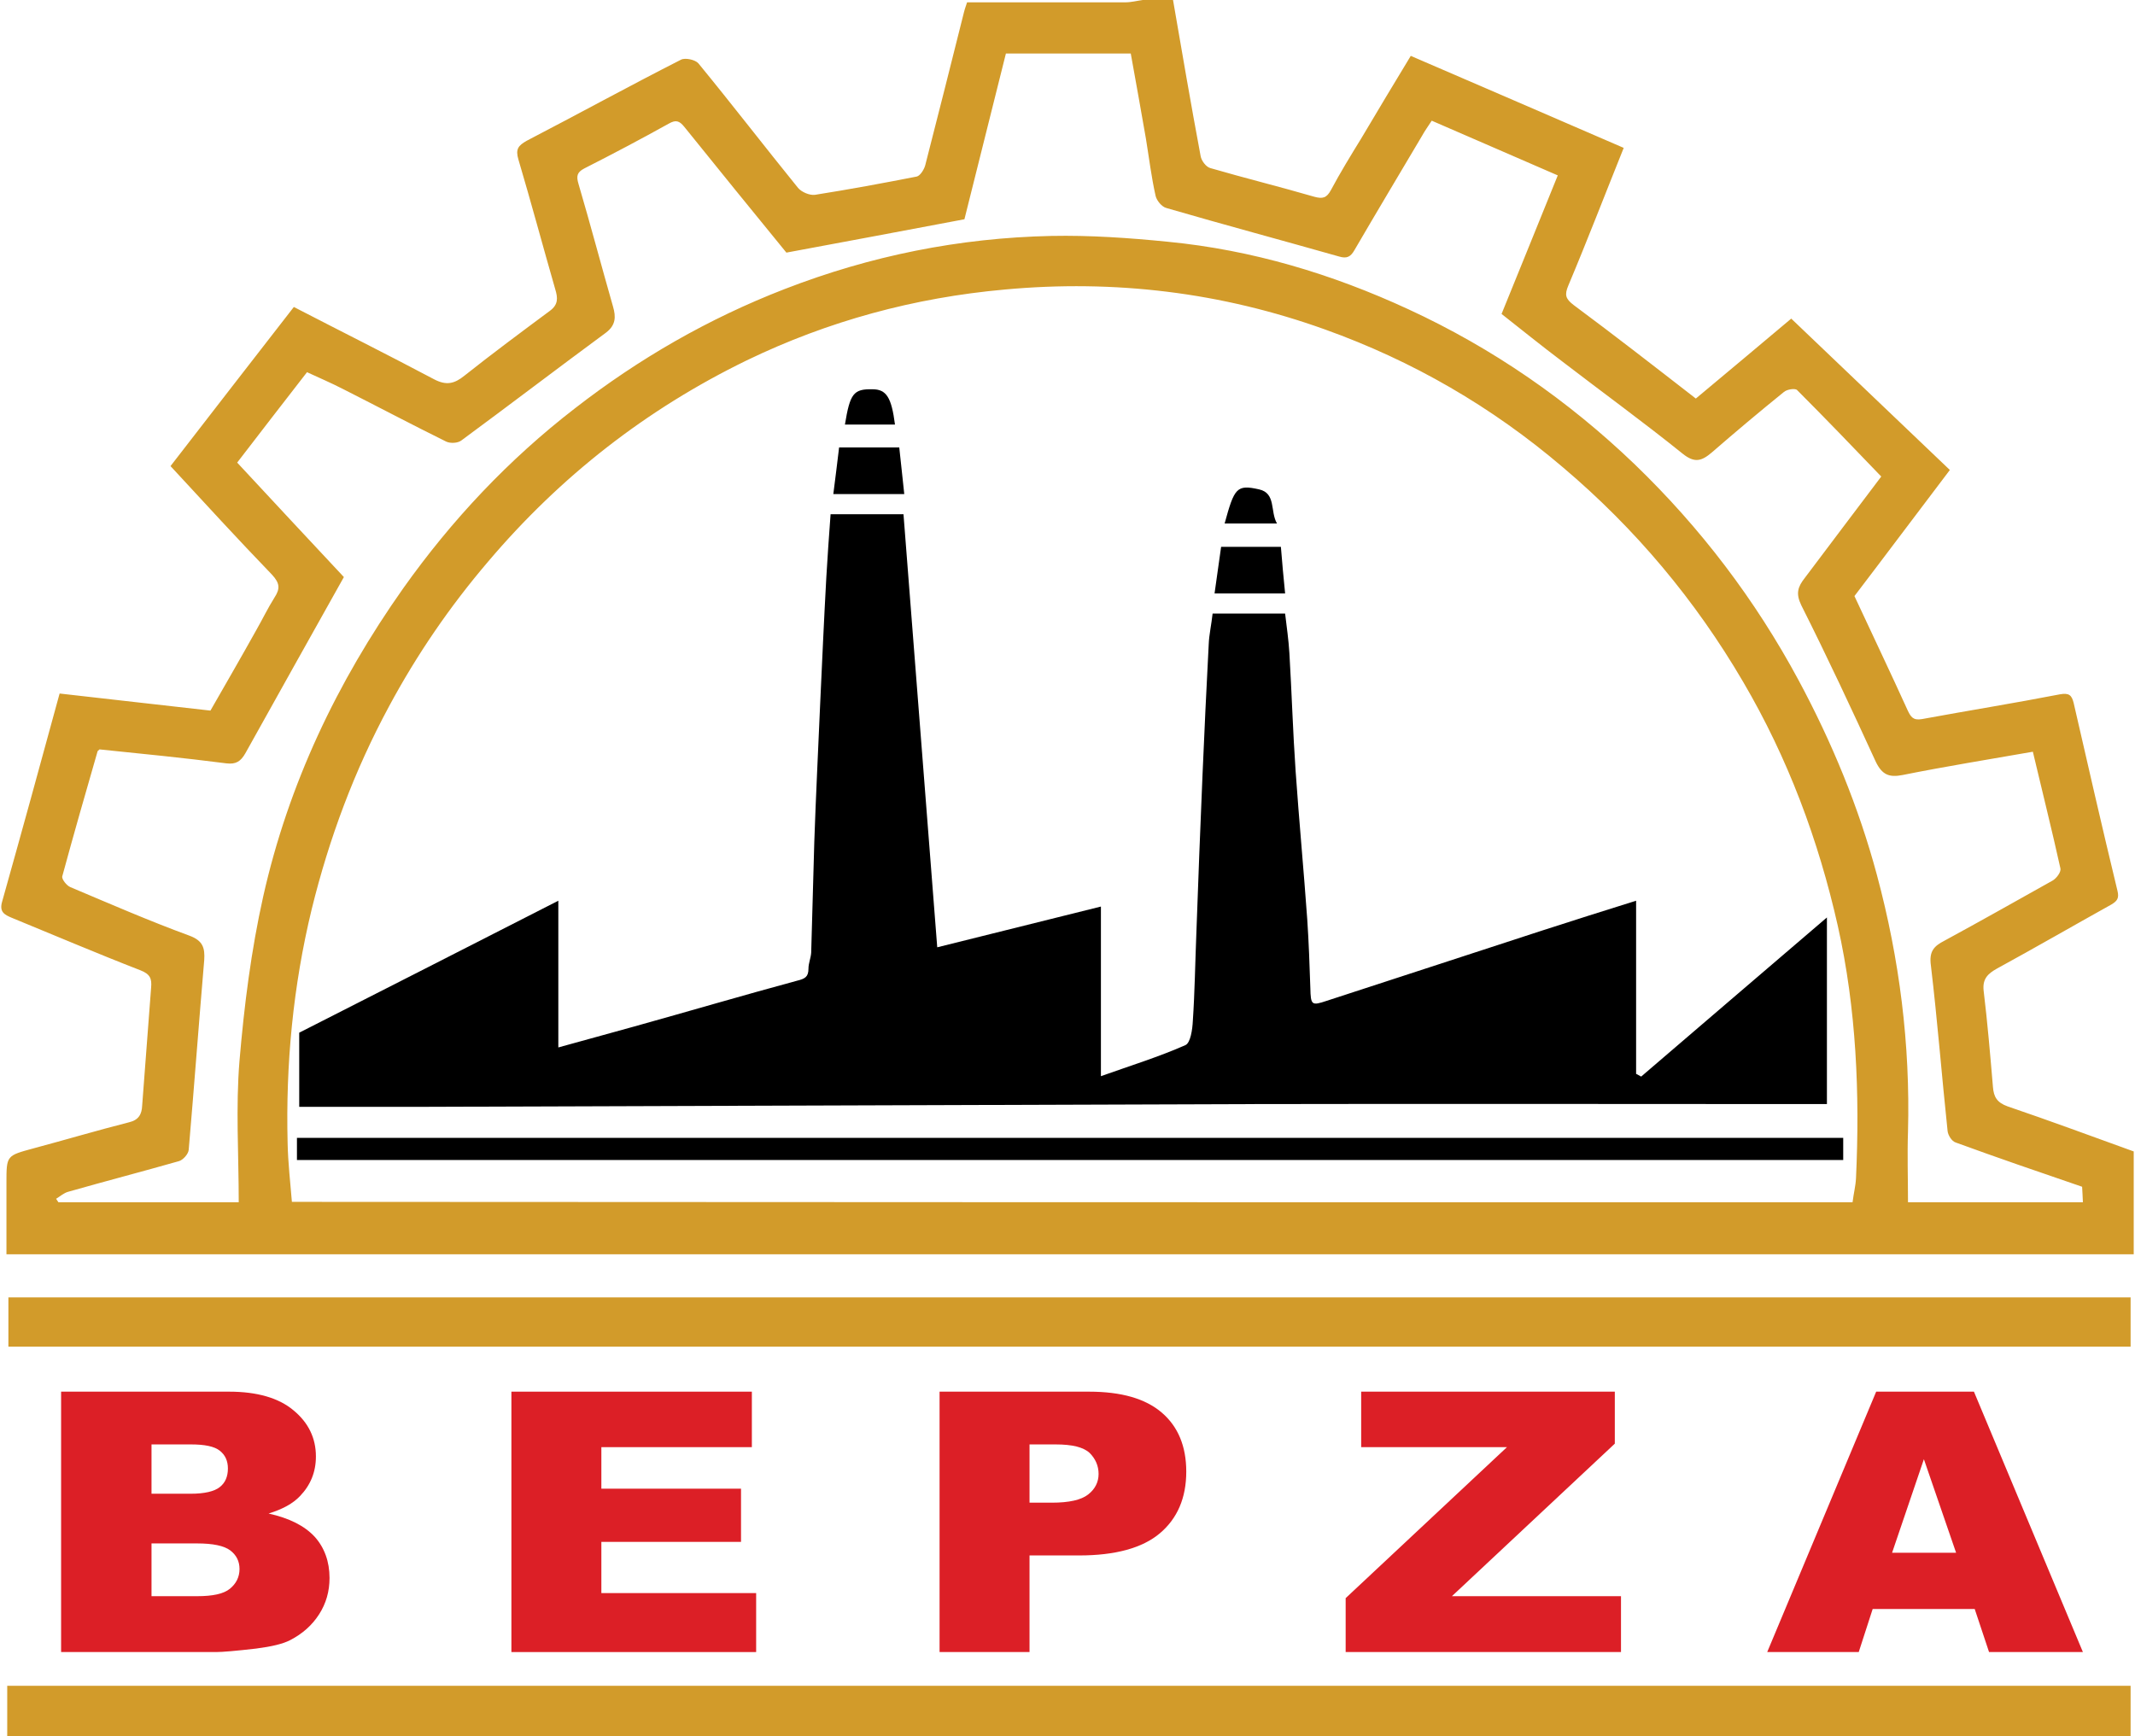
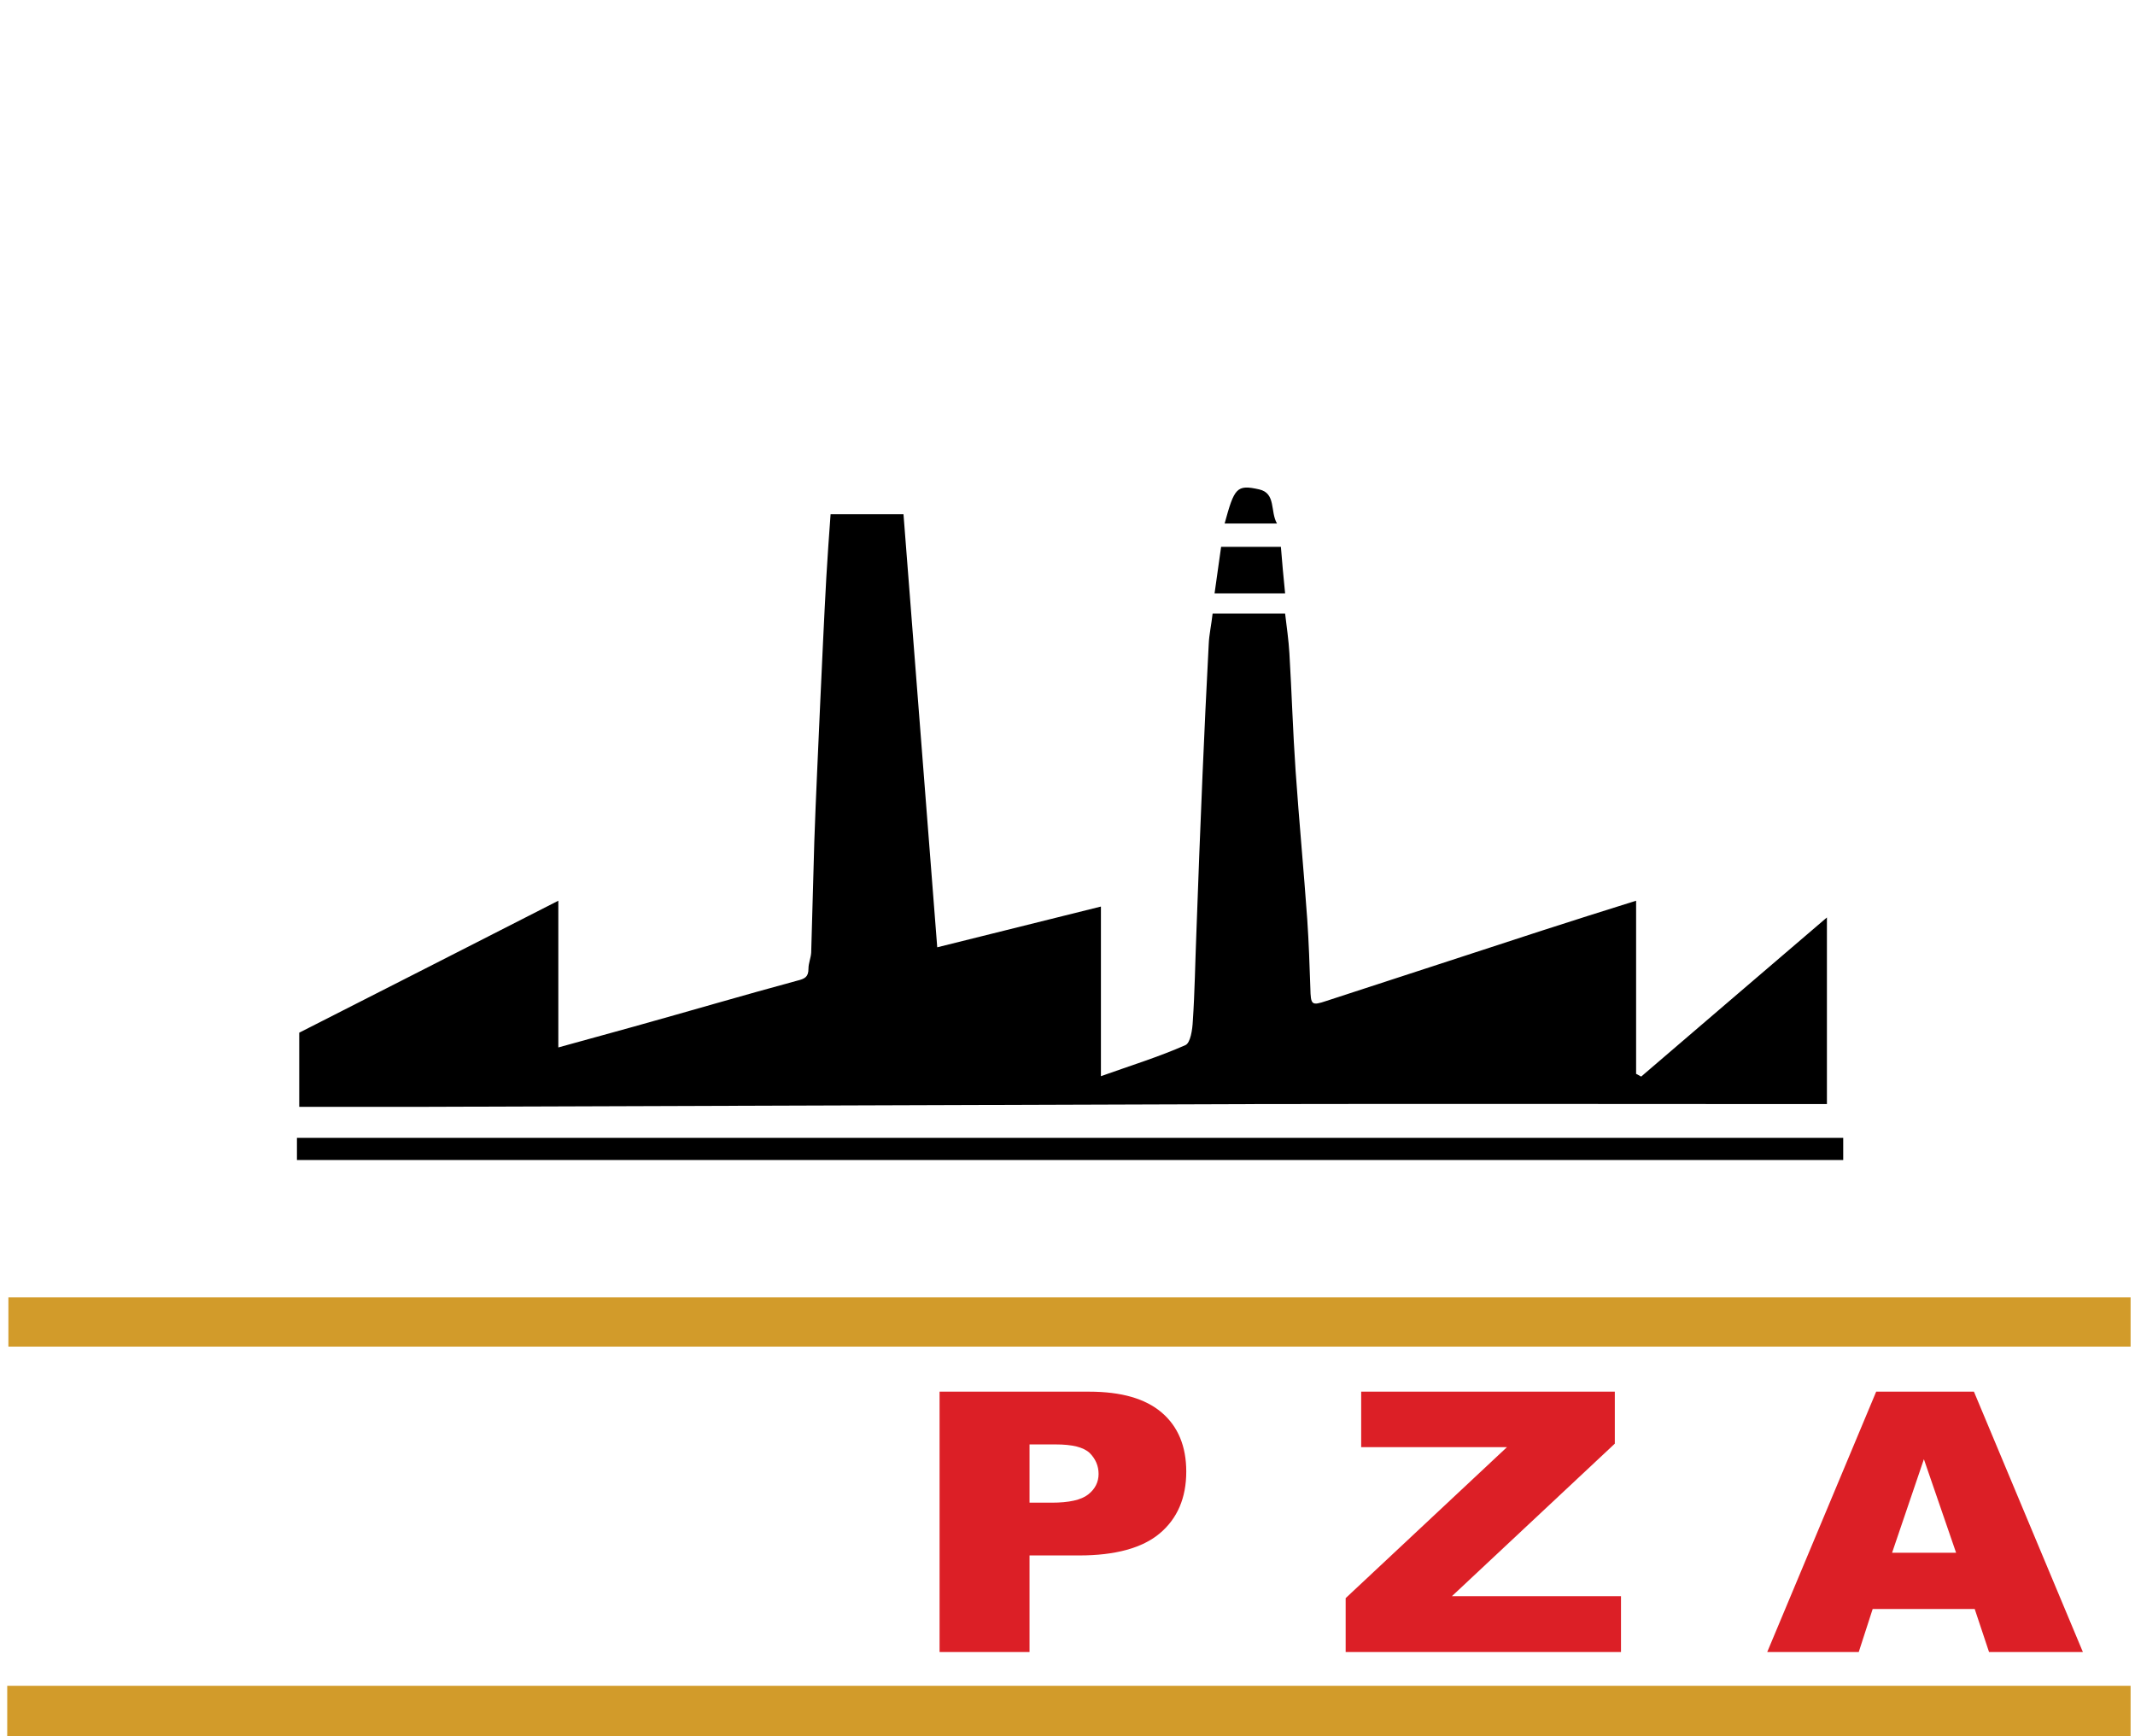
<svg xmlns="http://www.w3.org/2000/svg" width="150px" height="122px" viewBox="0 0 150 122" version="1.1">
  <g id="surface1">
-     <path style=" stroke:none;fill-rule:nonzero;fill:rgb(82.353%,60.784%,16.471%);fill-opacity:1;" d="M 149.91 88.133 C 100.156 88.133 50.398 88.133 0.453 88.133 C 0.453 86.414 0.453 84.777 0.453 83.113 C 0.453 81.18 0.453 81.207 2.359 80.688 C 4.594 80.09 6.801 79.434 9.062 78.859 C 9.746 78.699 9.961 78.289 9.988 77.688 C 10.207 74.934 10.398 72.152 10.617 69.398 C 10.672 68.773 10.562 68.445 9.852 68.172 C 6.828 67 3.832 65.719 0.836 64.492 C 0.316 64.273 -0.066 64.082 0.152 63.344 C 1.516 58.492 2.852 53.637 4.188 48.73 C 7.727 49.137 11.188 49.52 14.785 49.93 C 15.848 48.074 16.938 46.191 18 44.285 C 18.438 43.52 18.816 42.73 19.281 41.992 C 19.691 41.367 19.664 40.984 19.117 40.387 C 16.719 37.902 14.375 35.34 11.98 32.75 C 14.84 29.043 17.727 25.332 20.645 21.57 C 23.969 23.289 27.238 24.922 30.48 26.641 C 31.352 27.105 31.926 26.969 32.633 26.395 C 34.594 24.84 36.609 23.344 38.629 21.844 C 39.227 21.406 39.199 20.941 39.008 20.316 C 38.137 17.289 37.32 14.234 36.422 11.207 C 36.203 10.473 36.422 10.227 36.992 9.898 C 40.617 8.016 44.188 6.055 47.836 4.199 C 48.137 4.035 48.844 4.199 49.062 4.445 C 51.434 7.336 53.723 10.309 56.066 13.199 C 56.312 13.496 56.883 13.742 57.266 13.688 C 59.664 13.309 62.035 12.871 64.406 12.406 C 64.648 12.352 64.922 11.918 65.004 11.617 C 65.93 8.016 66.828 4.445 67.73 0.844 C 67.758 0.711 67.809 0.574 67.945 0.164 C 71.598 0.164 75.332 0.164 79.062 0.164 C 79.473 0.164 79.883 0.055 80.289 0 C 81 0 81.707 0 82.414 0 C 83.043 3.652 83.668 7.309 84.352 10.961 C 84.406 11.289 84.73 11.727 85.031 11.809 C 87.457 12.516 89.91 13.117 92.336 13.824 C 92.934 13.988 93.207 13.906 93.504 13.363 C 94.16 12.133 94.895 10.934 95.633 9.734 C 96.777 7.801 97.945 5.863 99.117 3.926 C 104.16 6.109 109.117 8.234 114.078 10.391 C 112.742 13.715 111.516 16.906 110.184 20.07 C 109.91 20.723 109.992 20.996 110.562 21.434 C 113.426 23.559 116.23 25.742 119.145 28.004 C 121.461 26.07 123.777 24.133 125.848 22.387 C 129.609 25.988 133.316 29.504 136.992 33.023 C 134.652 36.105 132.473 39.02 130.289 41.883 C 131.57 44.641 132.824 47.258 134.023 49.902 C 134.242 50.363 134.406 50.637 135.031 50.527 C 138.273 49.93 141.516 49.41 144.734 48.785 C 145.359 48.676 145.551 48.84 145.688 49.383 C 146.695 53.773 147.703 58.191 148.766 62.582 C 148.902 63.129 148.738 63.316 148.328 63.562 C 145.633 65.062 142.988 66.59 140.293 68.062 C 139.664 68.418 139.281 68.773 139.363 69.59 C 139.637 71.852 139.828 74.117 140.02 76.379 C 140.074 77.062 140.293 77.469 141.055 77.742 C 144.023 78.75 146.969 79.844 149.91 80.906 C 149.91 83.332 149.91 85.734 149.91 88.133 Z M 130.156 84.477 C 130.238 83.824 130.371 83.332 130.398 82.789 C 130.672 76.844 130.426 70.898 129.121 65.062 C 127.758 59.008 125.605 53.254 122.469 47.91 C 119.121 42.184 114.895 37.141 109.801 32.832 C 104.812 28.578 99.254 25.359 93.098 23.152 C 85.82 20.535 78.301 19.633 70.59 20.344 C 64.242 20.914 58.191 22.551 52.441 25.332 C 45.387 28.77 39.363 33.484 34.297 39.457 C 31.598 42.621 29.281 46.004 27.32 49.656 C 24.895 54.156 23.125 58.898 21.898 63.891 C 20.59 69.289 20.07 74.77 20.207 80.305 C 20.234 81.695 20.398 83.086 20.508 84.449 C 57.129 84.477 93.586 84.477 130.156 84.477 Z M 132.172 33.484 C 130.184 31.414 128.246 29.395 126.258 27.406 C 126.121 27.27 125.551 27.352 125.332 27.543 C 123.613 28.934 121.926 30.352 120.262 31.797 C 119.555 32.395 119.066 32.559 118.219 31.879 C 115.441 29.641 112.551 27.543 109.746 25.387 C 108.301 24.297 106.883 23.152 105.496 22.059 C 106.832 18.762 108.137 15.57 109.445 12.324 C 106.449 11.016 103.531 9.762 100.59 8.48 C 100.344 8.863 100.102 9.191 99.91 9.543 C 98.328 12.215 96.723 14.891 95.168 17.562 C 94.895 18.051 94.621 18.188 94.078 18.023 C 90.047 16.879 85.984 15.789 81.953 14.617 C 81.625 14.535 81.27 14.098 81.191 13.77 C 80.891 12.434 80.727 11.07 80.508 9.734 C 80.152 7.719 79.801 5.699 79.445 3.762 C 76.449 3.762 73.559 3.762 70.672 3.762 C 69.691 7.719 68.711 11.562 67.758 15.406 C 63.531 16.199 59.391 16.988 55.25 17.75 C 52.824 14.781 50.453 11.863 48.082 8.918 C 47.727 8.48 47.484 8.398 46.965 8.699 C 45.004 9.789 43.043 10.824 41.051 11.836 C 40.535 12.105 40.48 12.379 40.645 12.926 C 41.488 15.789 42.25 18.68 43.07 21.543 C 43.285 22.277 43.258 22.852 42.578 23.371 C 39.172 25.879 35.82 28.441 32.414 30.949 C 32.168 31.141 31.652 31.168 31.352 31.031 C 28.926 29.832 26.555 28.578 24.133 27.352 C 23.285 26.914 22.387 26.531 21.57 26.152 C 19.879 28.332 18.273 30.406 16.664 32.504 C 19.199 35.23 21.68 37.902 24.16 40.547 C 21.844 44.691 19.527 48.812 17.238 52.93 C 16.91 53.5 16.582 53.719 15.902 53.637 C 12.934 53.254 9.934 52.957 6.992 52.656 C 6.91 52.738 6.855 52.766 6.855 52.793 C 6.012 55.711 5.168 58.656 4.375 61.574 C 4.32 61.762 4.676 62.227 4.949 62.336 C 7.727 63.508 10.48 64.707 13.312 65.746 C 14.266 66.098 14.402 66.617 14.348 67.461 C 13.969 71.906 13.641 76.352 13.258 80.797 C 13.23 81.098 12.852 81.508 12.578 81.586 C 9.988 82.324 7.375 83.004 4.785 83.742 C 4.484 83.824 4.211 84.07 3.941 84.234 C 3.996 84.316 4.051 84.398 4.105 84.477 C 8.355 84.477 12.605 84.477 16.773 84.477 C 16.773 81.125 16.555 77.797 16.828 74.523 C 17.156 70.652 17.645 66.781 18.492 62.992 C 20.262 55.109 23.668 47.938 28.328 41.34 C 31.734 36.539 35.738 32.285 40.398 28.688 C 44.895 25.195 49.773 22.387 55.113 20.316 C 61.16 17.969 67.402 16.715 73.859 16.578 C 76.586 16.523 79.336 16.715 82.062 16.988 C 87.973 17.562 93.586 19.25 98.957 21.734 C 104.867 24.461 110.184 28.141 114.867 32.641 C 119.473 37.086 123.316 42.129 126.367 47.801 C 128.711 52.164 130.59 56.719 131.871 61.492 C 133.453 67.383 134.215 73.379 134.051 79.516 C 133.996 81.152 134.051 82.789 134.051 84.477 C 138.059 84.477 142.172 84.477 146.34 84.477 C 146.312 84.043 146.312 83.715 146.285 83.387 C 143.262 82.352 140.32 81.344 137.402 80.277 C 137.129 80.195 136.859 79.762 136.832 79.461 C 136.422 75.59 136.121 71.715 135.66 67.844 C 135.523 66.836 135.875 66.48 136.613 66.098 C 139.176 64.707 141.68 63.289 144.215 61.871 C 144.488 61.711 144.812 61.273 144.762 61.027 C 144.16 58.301 143.48 55.602 142.824 52.82 C 139.719 53.363 136.668 53.855 133.668 54.457 C 132.715 54.645 132.227 54.43 131.789 53.527 C 130.102 49.848 128.383 46.164 126.559 42.539 C 126.148 41.695 126.312 41.23 126.805 40.602 C 128.602 38.23 130.344 35.887 132.172 33.484 Z M 132.172 33.484 " />
    <path style=" stroke:none;fill-rule:nonzero;fill:rgb(82.353%,60.784%,16.471%);fill-opacity:1;" d="M 0.508 122 C 0.508 120.855 0.508 119.684 0.508 118.453 C 50.234 118.453 99.91 118.453 149.691 118.453 C 149.691 119.629 149.691 120.801 149.691 122 C 99.965 122 50.234 122 0.508 122 Z M 0.508 122 " />
    <path style=" stroke:none;fill-rule:nonzero;fill:rgb(82.353%,60.784%,16.471%);fill-opacity:1;" d="M 149.691 91.16 C 149.691 92.332 149.691 93.449 149.691 94.621 C 99.992 94.621 50.316 94.621 0.59 94.621 C 0.59 93.531 0.59 92.387 0.59 91.16 C 50.234 91.16 99.91 91.16 149.691 91.16 Z M 149.691 91.16 " />
    <path style=" stroke:none;fill-rule:nonzero;fill:rgb(0%,0%,0%);fill-opacity:1;" d="M 39.227 63.289 C 39.227 66.781 39.227 70.109 39.227 73.598 C 41.078 73.078 42.824 72.617 44.566 72.125 C 48.383 71.062 52.172 69.945 56.012 68.906 C 56.559 68.773 56.801 68.637 56.801 68.062 C 56.801 67.68 56.965 67.328 56.992 66.945 C 57.074 64.355 57.129 61.734 57.211 59.145 C 57.32 55.93 57.484 52.711 57.621 49.492 C 57.758 46.52 57.891 43.547 58.055 40.574 C 58.137 39.102 58.246 37.656 58.355 36.133 C 60.043 36.133 61.734 36.133 63.477 36.133 C 64.27 46.273 65.059 56.363 65.848 66.562 C 69.664 65.609 73.395 64.68 77.348 63.699 C 77.348 67.707 77.348 71.555 77.348 75.617 C 79.5 74.852 81.434 74.254 83.289 73.434 C 83.641 73.27 83.777 72.344 83.805 71.742 C 83.941 69.727 83.969 67.68 84.051 65.637 C 84.188 61.898 84.324 58.137 84.488 54.402 C 84.621 51.348 84.758 48.32 84.922 45.266 C 84.949 44.586 85.113 43.875 85.195 43.113 C 86.855 43.113 88.574 43.113 90.289 43.113 C 90.398 44.039 90.535 44.965 90.59 45.895 C 90.754 48.648 90.836 51.43 91.027 54.184 C 91.27 57.672 91.598 61.137 91.844 64.598 C 91.953 66.207 92.008 67.816 92.062 69.426 C 92.09 70.625 92.145 70.68 93.207 70.324 C 98.246 68.691 103.289 67.027 108.328 65.391 C 110.453 64.707 112.578 64.027 114.949 63.289 C 114.949 67.406 114.949 71.418 114.949 75.453 C 115.059 75.508 115.195 75.59 115.305 75.645 C 119.609 71.961 123.887 68.281 128.355 64.465 C 128.355 68.906 128.355 73.16 128.355 77.578 C 128.004 77.578 127.621 77.578 127.211 77.578 C 114.188 77.578 101.191 77.551 88.164 77.578 C 68.82 77.633 49.473 77.715 30.125 77.77 C 27.102 77.77 24.105 77.77 21.023 77.77 C 21.023 76.16 21.023 74.418 21.023 72.562 C 27.047 69.508 33.07 66.426 39.227 63.289 Z M 39.227 63.289 " />
    <path style=" stroke:none;fill-rule:nonzero;fill:rgb(0%,0%,0%);fill-opacity:1;" d="M 20.863 81.508 C 20.863 80.988 20.863 80.496 20.863 79.953 C 57.047 79.953 93.262 79.953 129.5 79.953 C 129.5 80.441 129.5 80.961 129.5 81.508 C 93.316 81.508 57.129 81.508 20.863 81.508 Z M 20.863 81.508 " />
-     <path style=" stroke:none;fill-rule:nonzero;fill:rgb(0%,0%,0%);fill-opacity:1;" d="M 63.18 31.441 C 63.289 32.531 63.422 33.594 63.531 34.715 C 61.871 34.715 60.234 34.715 58.547 34.715 C 58.684 33.621 58.82 32.586 58.953 31.441 C 60.344 31.441 61.707 31.441 63.18 31.441 Z M 63.18 31.441 " />
    <path style=" stroke:none;fill-rule:nonzero;fill:rgb(0%,0%,0%);fill-opacity:1;" d="M 90.289 41.695 C 88.602 41.695 87.02 41.695 85.332 41.695 C 85.496 40.574 85.633 39.512 85.793 38.422 C 87.238 38.422 88.574 38.422 89.992 38.422 C 90.074 39.512 90.18 40.574 90.289 41.695 Z M 90.289 41.695 " />
-     <path style=" stroke:none;fill-rule:nonzero;fill:rgb(0%,0%,0%);fill-opacity:1;" d="M 62.879 29.832 C 61.707 29.832 60.535 29.832 59.363 29.832 C 59.719 27.652 59.965 27.324 61.297 27.352 C 62.277 27.352 62.633 27.922 62.879 29.832 Z M 62.879 29.832 " />
    <path style=" stroke:none;fill-rule:nonzero;fill:rgb(0%,0%,0%);fill-opacity:1;" d="M 86.039 36.785 C 86.723 34.277 86.883 34.031 88.465 34.387 C 89.664 34.66 89.227 35.941 89.719 36.785 C 88.41 36.785 87.293 36.785 86.039 36.785 Z M 86.039 36.785 " />
-     <path style=" stroke:none;fill-rule:nonzero;fill:rgb(86.275%,12.157%,14.902%);fill-opacity:1;" d="M 4.293 97.785 L 16.094 97.785 C 18.055 97.785 19.582 98.223 20.617 99.094 C 21.68 99.969 22.195 101.059 22.195 102.34 C 22.195 103.43 21.816 104.355 21.078 105.121 C 20.59 105.641 19.852 106.047 18.871 106.348 C 20.344 106.676 21.406 107.219 22.113 107.984 C 22.797 108.746 23.152 109.73 23.152 110.875 C 23.152 111.828 22.906 112.676 22.414 113.438 C 21.926 114.199 21.242 114.801 20.398 115.238 C 19.879 115.512 19.062 115.699 18 115.836 C 16.582 116 15.629 116.082 15.168 116.082 L 4.293 116.082 Z M 10.645 104.957 L 13.395 104.957 C 14.375 104.957 15.059 104.793 15.438 104.492 C 15.82 104.195 16.012 103.758 16.012 103.184 C 16.012 102.641 15.82 102.23 15.438 101.93 C 15.059 101.629 14.375 101.492 13.422 101.492 L 10.645 101.492 Z M 10.645 112.156 L 13.859 112.156 C 14.949 112.156 15.711 111.992 16.148 111.637 C 16.582 111.285 16.828 110.82 16.828 110.246 C 16.828 109.703 16.609 109.266 16.176 108.938 C 15.738 108.609 14.949 108.449 13.859 108.449 L 10.645 108.449 Z M 10.645 112.156 " />
-     <path style=" stroke:none;fill-rule:nonzero;fill:rgb(86.275%,12.157%,14.902%);fill-opacity:1;" d="M 35.93 97.785 L 52.824 97.785 L 52.824 101.684 L 42.25 101.684 L 42.25 104.602 L 52.062 104.602 L 52.062 108.34 L 42.25 108.34 L 42.25 111.938 L 53.125 111.938 L 53.125 116.082 L 35.93 116.082 Z M 35.93 97.785 " />
    <path style=" stroke:none;fill-rule:nonzero;fill:rgb(86.275%,12.157%,14.902%);fill-opacity:1;" d="M 66.012 97.785 L 76.504 97.785 C 78.793 97.785 80.48 98.277 81.625 99.258 C 82.77 100.238 83.344 101.629 83.344 103.402 C 83.344 105.258 82.715 106.703 81.488 107.738 C 80.262 108.773 78.355 109.293 75.82 109.293 L 72.332 109.293 L 72.332 116.082 L 66.012 116.082 Z M 72.332 105.586 L 73.887 105.586 C 75.113 105.586 75.957 105.395 76.449 105.012 C 76.938 104.629 77.184 104.141 77.184 103.566 C 77.184 102.992 76.965 102.504 76.559 102.094 C 76.121 101.684 75.332 101.492 74.16 101.492 L 72.332 101.492 Z M 72.332 105.586 " />
    <path style=" stroke:none;fill-rule:nonzero;fill:rgb(86.275%,12.157%,14.902%);fill-opacity:1;" d="M 95.605 97.785 L 113.453 97.785 L 113.453 101.438 L 102.008 112.156 L 113.887 112.156 L 113.887 116.082 L 94.543 116.082 L 94.543 112.293 L 105.875 101.684 L 95.633 101.684 L 95.633 97.785 Z M 95.605 97.785 " />
    <path style=" stroke:none;fill-rule:nonzero;fill:rgb(86.275%,12.157%,14.902%);fill-opacity:1;" d="M 138.738 113.055 L 131.57 113.055 L 130.59 116.082 L 124.16 116.082 L 131.816 97.785 L 138.684 97.785 L 146.34 116.082 L 139.746 116.082 Z M 137.43 109.102 L 135.168 102.531 L 132.934 109.102 Z M 137.43 109.102 " />
  </g>
</svg>